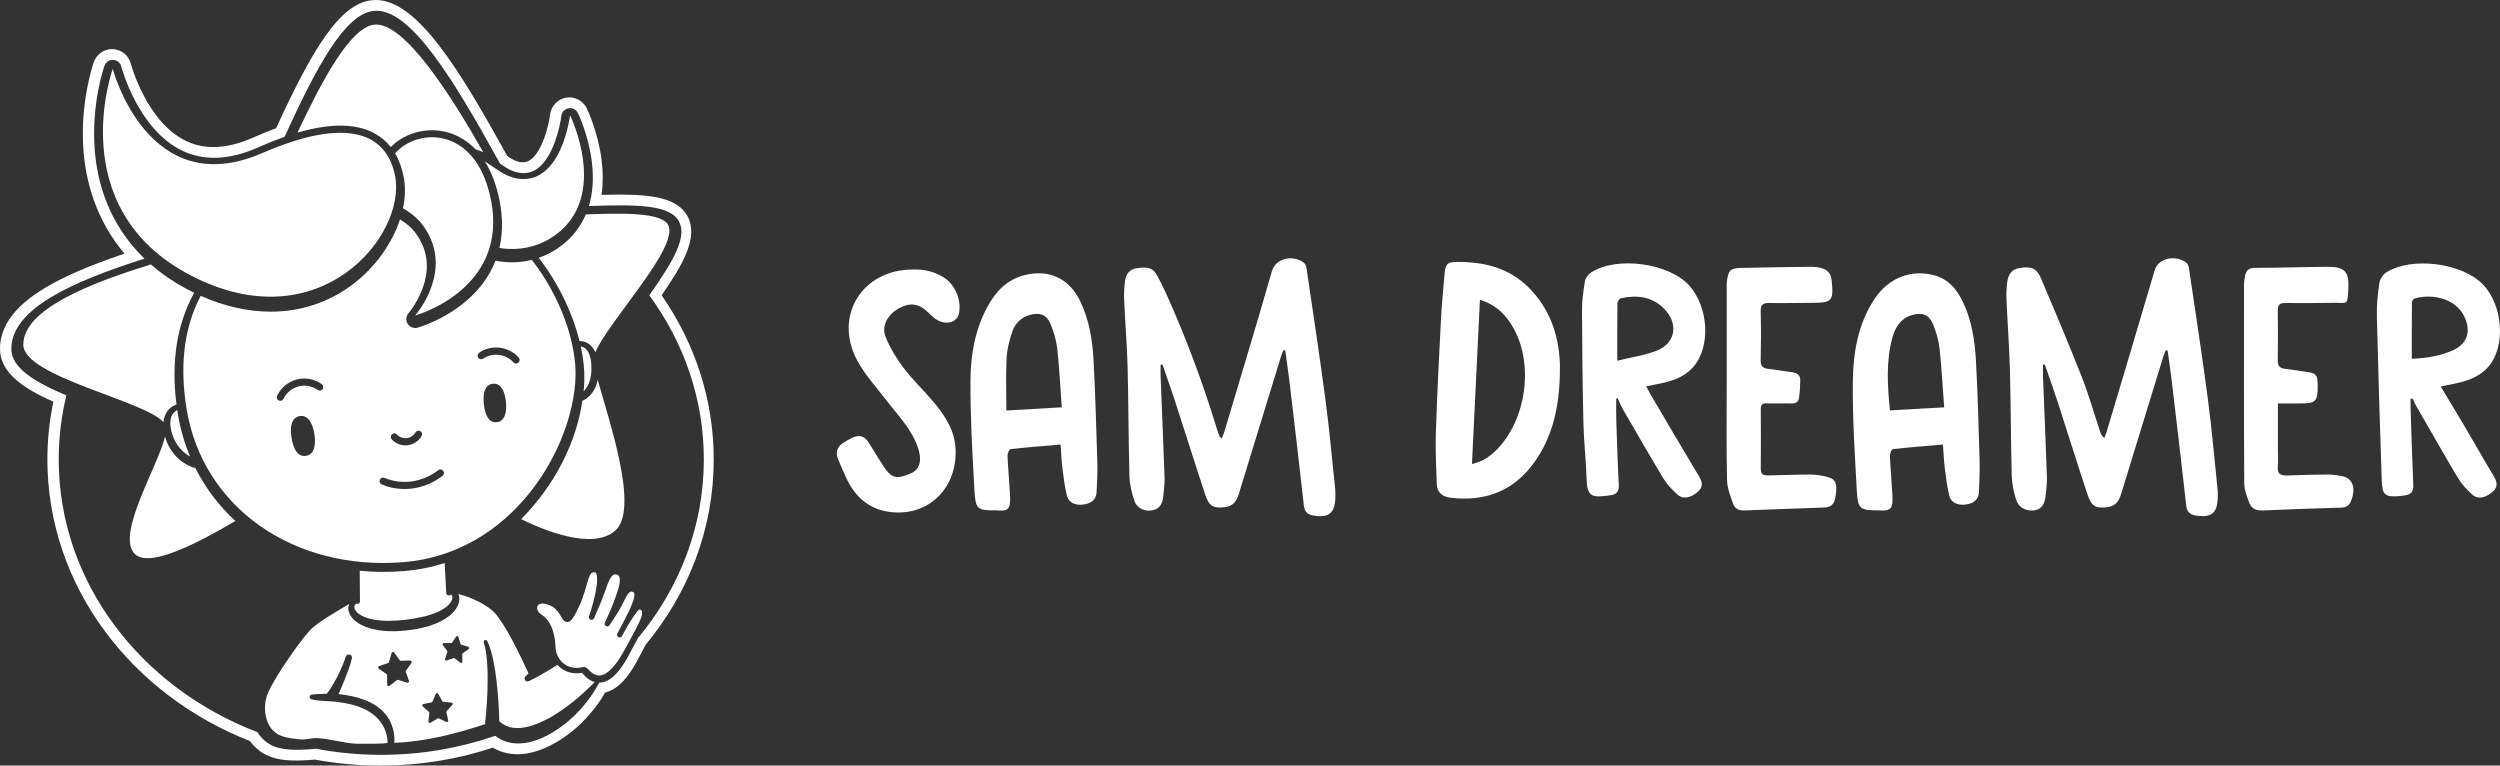
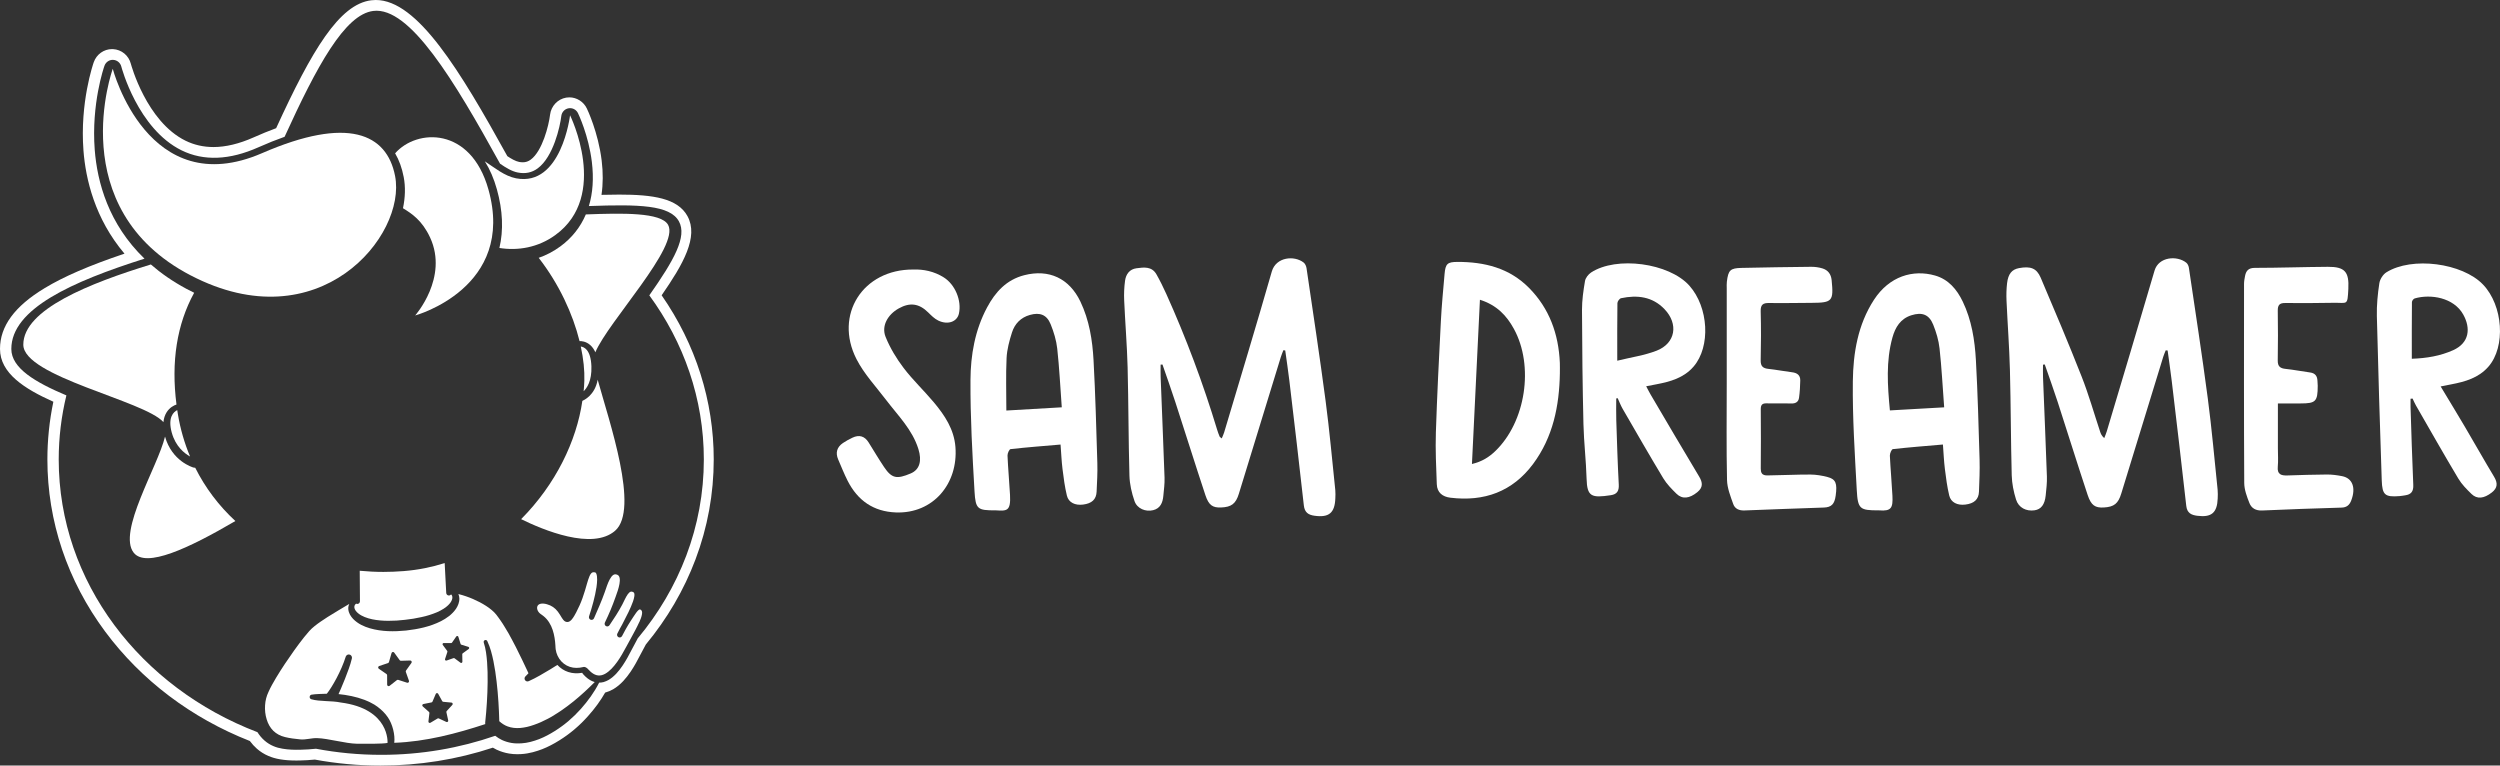
<svg xmlns="http://www.w3.org/2000/svg" fill="none" viewBox="0 0 209 64" height="64" width="209">
  <rect x="0" y="0" width="209" height="64" fill="#333333" stroke="none" />
  <g clip-path="url(#clip0_2803_91)">
    <path fill="white" d="M102.137 36.653C102.216 36.46 102.293 36.307 102.34 36.146C103.676 31.667 105.034 27.194 106.322 22.701C106.673 21.477 108.204 21.334 108.99 21.953C109.114 22.051 109.201 22.254 109.226 22.42C109.769 26.12 110.333 29.818 110.822 33.524C111.149 36.001 111.369 38.494 111.631 40.98C111.654 41.201 111.641 41.428 111.634 41.651C111.593 42.878 111.103 43.287 109.892 43.116C109.385 43.045 109.065 42.85 109 42.246C108.617 38.77 108.202 35.296 107.79 31.821C107.69 30.978 107.561 30.14 107.446 29.299C107.395 29.291 107.343 29.284 107.292 29.276C107.218 29.47 107.134 29.661 107.074 29.859C105.904 33.665 104.736 37.473 103.568 41.281C103.312 42.114 102.947 42.393 102.075 42.426C101.386 42.451 101.054 42.246 100.774 41.404C99.917 38.818 99.105 36.219 98.263 33.629C97.921 32.571 97.545 31.524 97.182 30.473C97.131 30.476 97.079 30.479 97.028 30.484C97.028 30.829 97.016 31.173 97.03 31.515C97.138 34.324 97.259 37.132 97.356 39.94C97.374 40.446 97.3 40.955 97.254 41.462C97.202 42.025 97.005 42.503 96.4 42.652C95.775 42.807 95.066 42.524 94.846 41.894C94.61 41.216 94.441 40.479 94.421 39.762C94.337 36.748 94.346 33.73 94.269 30.714C94.219 28.842 94.063 26.974 93.981 25.104C93.957 24.558 93.981 24.003 94.055 23.464C94.129 22.924 94.433 22.503 95.01 22.427C95.632 22.344 96.291 22.254 96.679 22.936C96.979 23.464 97.248 24.013 97.499 24.567C99.161 28.256 100.577 32.042 101.751 35.918C101.81 36.113 101.881 36.304 101.958 36.492C101.978 36.538 102.04 36.567 102.143 36.657L102.137 36.653Z" />
    <path fill="white" d="M181.055 29.287C180.986 29.465 180.904 29.64 180.849 29.821C179.679 33.627 178.509 37.435 177.344 41.242C177.082 42.102 176.745 42.376 175.879 42.426C175.16 42.466 174.819 42.258 174.529 41.385C173.672 38.8 172.864 36.199 172.024 33.609C171.682 32.556 171.305 31.514 170.942 30.468C170.893 30.474 170.844 30.481 170.795 30.488C170.795 30.837 170.783 31.186 170.796 31.535C170.905 34.302 171.026 37.071 171.121 39.837C171.139 40.363 171.074 40.893 171.02 41.419C170.942 42.188 170.634 42.583 170.083 42.662C169.402 42.762 168.757 42.45 168.542 41.764C168.339 41.114 168.198 40.418 168.18 39.739C168.103 36.804 168.107 33.87 168.03 30.935C167.979 29.003 167.832 27.073 167.745 25.14C167.724 24.655 167.735 24.165 167.791 23.682C167.883 22.889 168.196 22.523 168.792 22.414C169.743 22.239 170.257 22.41 170.601 23.213C171.773 25.959 172.934 28.709 174.027 31.487C174.621 32.997 175.064 34.566 175.577 36.109C175.633 36.277 175.705 36.44 175.914 36.627C175.984 36.439 176.068 36.256 176.125 36.065C177.462 31.585 178.809 27.109 180.12 22.623C180.463 21.453 182.012 21.346 182.775 21.963C182.886 22.053 182.968 22.231 182.99 22.379C183.528 26.018 184.09 29.653 184.571 33.3C184.906 35.837 185.127 38.391 185.393 40.938C185.418 41.181 185.408 41.427 185.4 41.671C185.354 42.868 184.883 43.271 183.698 43.12C183.206 43.056 182.84 42.907 182.771 42.286C182.386 38.81 181.971 35.336 181.559 31.863C181.457 31.007 181.328 30.154 181.213 29.301C181.16 29.297 181.109 29.292 181.057 29.289L181.055 29.287Z" />
    <path fill="white" d="M88.66 37.164C87.236 37.287 85.857 37.391 84.483 37.546C84.375 37.558 84.219 37.905 84.228 38.09C84.275 39.187 84.378 40.283 84.438 41.38C84.511 42.739 84.17 42.721 83.271 42.666C83.251 42.666 83.23 42.666 83.21 42.666C81.744 42.666 81.557 42.586 81.471 41.098C81.291 37.992 81.114 34.879 81.132 31.77C81.143 29.68 81.507 27.593 82.52 25.701C83.212 24.405 84.147 23.385 85.629 23.006C87.694 22.477 89.392 23.27 90.321 25.21C91.061 26.758 91.328 28.428 91.42 30.112C91.576 32.98 91.651 35.852 91.738 38.723C91.761 39.516 91.714 40.311 91.677 41.104C91.648 41.754 91.276 42.092 90.539 42.183C89.876 42.267 89.332 42.011 89.192 41.434C89.016 40.705 88.918 39.957 88.826 39.21C88.746 38.567 88.721 37.917 88.662 37.16L88.66 37.164ZM88.764 34.051C88.638 32.337 88.56 30.735 88.385 29.144C88.308 28.449 88.096 27.751 87.832 27.102C87.505 26.301 86.93 26.095 86.098 26.329C85.333 26.546 84.831 27.069 84.6 27.799C84.38 28.491 84.185 29.218 84.15 29.936C84.082 31.366 84.131 32.802 84.131 34.32C85.73 34.227 87.171 34.144 88.765 34.051H88.764Z" />
    <path fill="white" d="M162.426 37.162C160.999 37.285 159.619 37.392 158.244 37.546C158.138 37.558 157.985 37.909 157.993 38.095C158.044 39.214 158.151 40.328 158.207 41.447C158.256 42.453 158.123 42.752 157.093 42.666C157.073 42.664 157.052 42.666 157.032 42.666C155.488 42.666 155.311 42.562 155.226 40.971C155.062 37.945 154.863 34.914 154.897 31.888C154.925 29.509 155.316 27.142 156.66 25.069C157.944 23.09 159.931 22.507 161.772 23.034C162.891 23.355 163.593 24.189 164.087 25.215C164.83 26.762 165.092 28.433 165.186 30.117C165.338 32.882 165.411 35.654 165.493 38.422C165.519 39.317 165.476 40.215 165.442 41.109C165.417 41.755 165.035 42.095 164.3 42.183C163.637 42.263 163.096 42.005 162.956 41.427C162.782 40.699 162.684 39.949 162.592 39.204C162.512 38.56 162.485 37.91 162.428 37.157L162.426 37.162ZM162.533 34.054C162.403 32.324 162.32 30.721 162.146 29.128C162.072 28.453 161.87 27.773 161.616 27.142C161.268 26.281 160.679 26.077 159.791 26.356C158.879 26.644 158.445 27.362 158.208 28.215C157.659 30.192 157.796 32.2 157.995 34.31C159.478 34.226 160.933 34.144 162.533 34.053V34.054Z" />
    <path fill="white" d="M130.406 31.189C130.36 33.931 129.832 36.547 128.17 38.783C126.442 41.108 124.072 41.952 121.253 41.608C120.594 41.528 120.143 41.179 120.116 40.483C120.062 39.039 119.992 37.591 120.039 36.149C120.141 33.033 120.298 29.921 120.459 26.807C120.526 25.505 120.654 24.206 120.766 22.907C120.84 22.044 121.007 21.9 121.842 21.896C124.093 21.89 126.175 22.402 127.819 24.06C129.525 25.779 130.3 27.924 130.403 30.335C130.414 30.619 130.405 30.905 130.405 31.191L130.406 31.189ZM123.722 25.059C123.498 29.68 123.279 34.179 123.055 38.79C123.906 38.59 124.487 38.208 124.999 37.719C127.547 35.276 128.265 30.598 126.559 27.488C125.96 26.396 125.151 25.516 123.722 25.059Z" />
    <path fill="white" d="M135.118 33.309C135.118 33.916 135.101 34.525 135.121 35.132C135.179 36.924 135.233 38.717 135.329 40.507C135.359 41.043 135.183 41.319 134.673 41.397C133.047 41.643 132.68 41.525 132.639 40.022C132.596 38.497 132.412 36.976 132.376 35.453C132.301 32.275 132.266 29.094 132.255 25.915C132.252 25.107 132.37 24.292 132.506 23.494C132.55 23.233 132.782 22.936 133.01 22.784C135.133 21.387 139.534 21.985 141.226 23.875C142.845 25.686 143.024 28.978 141.582 30.647C140.763 31.595 139.639 31.906 138.478 32.127C138.225 32.175 137.971 32.224 137.621 32.292C137.764 32.561 137.866 32.769 137.982 32.968C139.333 35.26 140.675 37.558 142.046 39.836C142.36 40.356 142.378 40.755 141.892 41.149C141.241 41.679 140.64 41.754 140.156 41.279C139.753 40.883 139.342 40.467 139.052 39.989C137.89 38.061 136.77 36.108 135.644 34.161C135.485 33.885 135.374 33.58 135.239 33.289C135.198 33.296 135.157 33.303 135.116 33.309H135.118ZM135.203 30.155C136.384 29.864 137.485 29.711 138.494 29.317C140.074 28.7 140.345 27.087 139.149 25.842C138.138 24.788 136.87 24.645 135.523 24.929C135.393 24.956 135.218 25.197 135.216 25.34C135.193 26.863 135.203 28.384 135.203 30.155Z" />
    <path fill="white" d="M204.036 32.303C204.751 33.492 205.407 34.563 206.044 35.644C206.869 37.044 207.665 38.461 208.503 39.852C208.821 40.379 208.808 40.79 208.313 41.174C207.661 41.68 207.089 41.753 206.621 41.299C206.216 40.906 205.804 40.491 205.517 40.01C204.311 37.992 203.151 35.945 201.978 33.906C201.87 33.718 201.786 33.516 201.691 33.319C201.634 33.324 201.576 33.331 201.521 33.336C201.521 33.559 201.514 33.782 201.521 34.005C201.593 36.183 201.652 38.362 201.75 40.541C201.775 41.088 201.568 41.339 201.068 41.41C200.909 41.434 200.749 41.463 200.589 41.475C199.393 41.568 199.155 41.387 199.114 40.166C198.961 35.584 198.817 31.002 198.705 26.419C198.684 25.508 198.776 24.585 198.912 23.682C198.961 23.35 199.217 22.944 199.499 22.768C201.639 21.428 205.847 21.981 207.579 23.787C209.264 25.544 209.494 28.983 208.029 30.656C207.205 31.597 206.083 31.911 204.922 32.132C204.669 32.18 204.416 32.232 204.036 32.307V32.303ZM201.629 29.992C202.864 29.949 203.995 29.761 205.072 29.281C206.459 28.664 206.559 27.425 205.927 26.294C205.133 24.871 203.196 24.562 201.868 24.949C201.768 24.979 201.639 25.145 201.637 25.25C201.622 26.811 201.627 28.373 201.627 29.992H201.629Z" />
    <path fill="white" d="M76.348 22.532C77.194 22.502 78.087 22.678 78.902 23.192C79.842 23.785 80.408 25.115 80.166 26.216C80.015 26.899 79.242 27.186 78.438 26.798C78.123 26.647 77.854 26.374 77.598 26.121C76.84 25.372 76.076 25.258 75.135 25.784C74.205 26.304 73.67 27.259 74.036 28.165C74.409 29.088 74.942 29.972 75.546 30.765C76.318 31.78 77.257 32.663 78.076 33.642C78.978 34.723 79.757 35.883 79.874 37.363C80.115 40.439 78.01 42.955 74.898 42.84C73.024 42.77 71.707 41.849 70.863 40.196C70.57 39.619 70.332 39.011 70.074 38.416C69.828 37.845 69.969 37.376 70.473 37.034C70.722 36.864 70.991 36.723 71.262 36.592C71.82 36.324 72.278 36.449 72.614 36.984C73.045 37.672 73.457 38.372 73.91 39.046C74.556 40.007 74.976 40.07 76.133 39.581C76.893 39.26 77.081 38.515 76.778 37.541C76.271 35.913 75.078 34.751 74.089 33.449C73.232 32.322 72.233 31.261 71.598 30.014C69.716 26.316 72.133 22.508 76.348 22.532Z" />
    <path fill="white" d="M144.355 32.052C144.355 29.402 144.355 26.752 144.355 24.099C144.355 23.916 144.343 23.73 144.366 23.549C144.484 22.581 144.648 22.417 145.602 22.397C147.534 22.355 149.469 22.324 151.403 22.305C151.719 22.302 152.051 22.345 152.353 22.437C152.814 22.578 153.075 22.911 153.125 23.419C153.299 25.175 153.185 25.31 151.47 25.318C150.281 25.323 149.093 25.35 147.903 25.331C147.401 25.323 147.18 25.456 147.193 26.018C147.229 27.383 147.226 28.75 147.193 30.117C147.181 30.629 147.391 30.792 147.848 30.84C148.507 30.91 149.16 31.04 149.818 31.121C150.238 31.173 150.51 31.361 150.502 31.809C150.492 32.292 150.466 32.777 150.399 33.254C150.35 33.604 150.108 33.745 149.742 33.732C149.058 33.71 148.373 33.74 147.688 33.72C147.321 33.71 147.196 33.85 147.2 34.219C147.213 35.87 147.218 37.523 147.2 39.174C147.191 39.84 147.652 39.742 148.031 39.739C149.139 39.729 150.245 39.666 151.352 39.672C151.828 39.676 152.315 39.756 152.776 39.877C153.478 40.062 153.606 40.403 153.462 41.445C153.365 42.143 153.112 42.408 152.471 42.431C150.259 42.514 148.046 42.579 145.835 42.674C145.39 42.692 145.04 42.531 144.904 42.152C144.67 41.495 144.394 40.806 144.379 40.127C144.32 37.436 144.355 34.744 144.355 32.052Z" />
    <path fill="white" d="M190.432 33.727C190.432 35.05 190.432 36.271 190.432 37.49C190.432 38 190.471 38.512 190.423 39.018C190.361 39.673 190.722 39.764 191.227 39.748C192.333 39.714 193.44 39.674 194.546 39.669C194.965 39.668 195.389 39.726 195.801 39.807C196.679 39.979 196.966 40.788 196.564 41.839C196.417 42.225 196.18 42.423 195.755 42.436C193.544 42.504 191.331 42.574 189.119 42.677C188.597 42.701 188.225 42.496 188.053 42.059C187.841 41.522 187.621 40.938 187.618 40.374C187.587 34.829 187.598 29.284 187.601 23.739C187.601 23.518 187.642 23.293 187.685 23.074C187.772 22.625 187.982 22.395 188.504 22.394C190.538 22.392 192.573 22.319 194.605 22.306C196.031 22.296 196.395 22.726 196.321 24.15C196.248 25.584 196.256 25.295 195.094 25.314C193.744 25.335 192.394 25.348 191.045 25.332C190.566 25.325 190.415 25.506 190.422 25.975C190.441 27.362 190.446 28.749 190.42 30.134C190.41 30.648 190.638 30.796 191.093 30.842C191.772 30.912 192.445 31.048 193.122 31.138C193.534 31.193 193.723 31.424 193.739 31.828C193.746 31.971 193.762 32.112 193.762 32.255C193.759 33.561 193.598 33.727 192.338 33.727C191.737 33.727 191.135 33.727 190.427 33.727H190.432Z" />
    <path fill="white" d="M57.474 18.069C56.654 16.574 54.598 16.268 51.765 16.268C51.33 16.268 50.851 16.275 50.285 16.29C50.418 15.395 50.423 14.436 50.3 13.425C50.009 11.049 49.096 9.14 49.056 9.06C48.785 8.502 48.213 8.139 47.599 8.139C47.507 8.139 47.417 8.147 47.327 8.162C46.623 8.284 46.072 8.869 45.986 9.587C45.877 10.503 45.339 12.628 44.372 13.343C44.165 13.496 43.954 13.568 43.704 13.568C43.608 13.568 43.503 13.556 43.393 13.536C43.097 13.478 42.743 13.274 42.415 13.056C38.459 5.896 34.896 0 31.415 0C31.29 0 31.163 0.008 31.041 0.023C28.361 0.351 26.081 4.188 23.085 10.716C22.475 10.941 21.841 11.2 21.197 11.488C19.999 12.021 18.87 12.293 17.842 12.293C17.012 12.293 16.227 12.115 15.512 11.764C12.239 10.158 10.953 5.384 10.94 5.336C10.762 4.637 10.16 4.142 9.445 4.107C9.417 4.107 9.389 4.105 9.363 4.105C8.682 4.105 8.07 4.544 7.839 5.198C7.791 5.334 6.669 8.571 6.978 12.588C7.16 14.963 7.921 18.27 10.408 21.206C7.471 22.194 5.325 23.122 3.724 24.093C1.217 25.609 0 27.272 0 29.171C0 31.209 2.066 32.515 4.461 33.585C4.129 35.173 3.962 36.793 3.962 38.411C3.962 43.57 5.632 48.545 8.792 52.8C11.811 56.864 15.989 60.023 20.888 61.948C21.066 62.188 21.262 62.404 21.477 62.593C21.764 62.844 22.086 63.047 22.434 63.195C22.726 63.323 23.062 63.42 23.425 63.48C23.83 63.548 24.255 63.579 24.762 63.579C24.859 63.579 24.957 63.579 25.054 63.576C25.466 63.568 25.881 63.543 26.319 63.501C28.119 63.834 29.966 64.002 31.813 64.002C35.035 64.002 38.192 63.498 41.204 62.504C41.309 62.567 41.417 62.625 41.527 62.678L41.532 62.681H41.537C41.857 62.831 42.202 62.936 42.561 62.997C42.784 63.034 43.014 63.052 43.252 63.052C43.357 63.052 43.465 63.049 43.575 63.042C44.272 63.001 44.874 62.803 45.322 62.633H45.329L45.335 62.628C45.804 62.444 46.277 62.199 46.781 61.883C47.645 61.345 48.443 60.67 49.15 59.876C49.734 59.225 50.208 58.573 50.592 57.898C50.6 57.896 50.608 57.895 50.616 57.891H50.623L50.63 57.888C50.835 57.831 51.035 57.746 51.241 57.632L51.251 57.627L51.261 57.622C51.563 57.444 51.842 57.216 52.116 56.922C52.593 56.403 52.926 55.854 53.163 55.432L53.167 55.424L53.172 55.415L53.904 54.044L53.991 53.881C55.784 51.716 57.182 49.321 58.145 46.763C59.156 44.081 59.668 41.272 59.668 38.412C59.668 33.524 58.165 28.792 55.313 24.686C57.113 22.088 58.422 19.798 57.474 18.072V18.069ZM58.841 38.411C58.841 44.031 56.779 49.215 53.313 53.37C53.271 53.452 53.227 53.533 53.184 53.615L52.452 54.986C52.193 55.447 51.904 55.898 51.532 56.303C51.343 56.504 51.13 56.694 50.876 56.844C50.746 56.917 50.606 56.978 50.456 57.022C50.337 57.051 50.213 57.07 50.088 57.07C49.681 57.874 49.153 58.601 48.553 59.273C47.924 59.978 47.196 60.606 46.374 61.118C45.965 61.374 45.539 61.607 45.074 61.79C44.61 61.965 44.115 62.113 43.581 62.144C43.316 62.161 43.043 62.156 42.769 62.111C42.497 62.065 42.223 61.985 41.965 61.865C41.764 61.769 41.575 61.649 41.401 61.511C38.438 62.538 35.227 63.104 31.874 63.104C30.005 63.104 28.181 62.929 26.417 62.595C25.981 62.64 25.543 62.67 25.098 62.678C24.617 62.688 24.134 62.678 23.627 62.593C23.375 62.552 23.1 62.484 22.841 62.369C22.58 62.258 22.334 62.101 22.117 61.913C21.883 61.709 21.684 61.468 21.522 61.21C11.776 57.485 4.909 48.67 4.909 38.411C4.909 36.572 5.132 34.779 5.55 33.055C2.95 31.958 0.947 30.782 0.947 29.172C0.947 25.824 6.011 23.547 12.08 21.624C9.076 18.729 8.128 15.236 7.919 12.519C7.626 8.689 8.687 5.628 8.733 5.5C8.843 5.191 9.138 4.987 9.461 5.005C9.785 5.02 10.062 5.248 10.142 5.565C10.155 5.617 11.514 10.771 15.186 12.572C17.031 13.478 19.194 13.39 21.613 12.309C22.373 11.97 23.098 11.681 23.792 11.436C26.488 5.529 28.821 1.207 31.208 0.914C34.256 0.539 37.959 6.711 41.806 13.686C42.294 14.022 42.791 14.326 43.286 14.422C43.924 14.547 44.469 14.432 44.955 14.073C46.259 13.109 46.82 10.588 46.925 9.7C46.964 9.371 47.212 9.107 47.534 9.052C47.855 8.997 48.175 9.162 48.319 9.459C48.356 9.534 49.207 11.308 49.479 13.538C49.645 14.9 49.56 16.137 49.23 17.226C53.409 17.075 56.004 17.133 56.759 18.506C57.456 19.776 56.357 21.742 54.283 24.69C57.161 28.617 58.841 33.336 58.841 38.411Z" />
    <path fill="white" d="M46.352 59.767C46.539 59.66 46.716 59.534 46.898 59.418C47.255 59.168 47.612 58.912 47.953 58.631C48.564 58.134 49.153 57.592 49.72 57.02C49.497 56.958 49.295 56.845 49.125 56.716C49.005 56.626 48.903 56.524 48.805 56.421C48.752 56.368 48.706 56.31 48.669 56.247C48.288 56.313 47.885 56.307 47.504 56.179C47.156 56.066 46.841 55.856 46.595 55.587C46.403 55.708 46.211 55.831 46.014 55.951C45.722 56.127 45.427 56.305 45.125 56.473C44.823 56.641 44.516 56.807 44.195 56.948H44.191C44.069 57.003 43.926 56.948 43.873 56.822C43.834 56.732 43.854 56.631 43.914 56.561C44 56.463 44.09 56.371 44.182 56.283C43.837 55.55 43.493 54.813 43.128 54.1C43.032 53.906 42.931 53.714 42.827 53.525C42.728 53.332 42.621 53.146 42.518 52.956C42.408 52.773 42.305 52.584 42.19 52.407L42.023 52.138L41.847 51.877C41.79 51.789 41.731 51.704 41.667 51.623L41.483 51.378C41.378 51.244 41.248 51.117 41.105 50.998C40.82 50.756 40.479 50.544 40.115 50.349C39.749 50.158 39.36 49.988 38.956 49.85C38.755 49.78 38.549 49.719 38.341 49.667C38.334 49.666 38.326 49.664 38.32 49.662C38.371 49.777 38.398 49.9 38.402 50.02C38.412 50.361 38.279 50.655 38.121 50.896C37.788 51.377 37.332 51.686 36.871 51.927C35.936 52.401 34.935 52.597 33.947 52.712C32.958 52.81 31.933 52.815 30.925 52.526C30.427 52.379 29.925 52.155 29.52 51.741C29.326 51.531 29.145 51.265 29.117 50.923C29.106 50.778 29.134 50.623 29.2 50.487C28.586 50.856 27.972 51.21 27.385 51.583C27.006 51.831 26.63 52.075 26.299 52.343C26.215 52.409 26.137 52.477 26.063 52.545C25.986 52.617 25.927 52.677 25.851 52.762C25.705 52.923 25.561 53.096 25.42 53.274C24.857 53.985 24.324 54.744 23.813 55.505C23.561 55.888 23.313 56.273 23.08 56.662C22.852 57.051 22.622 57.444 22.452 57.83C22.409 57.926 22.368 58.019 22.334 58.109C22.302 58.196 22.273 58.285 22.25 58.38C22.202 58.566 22.171 58.763 22.16 58.962C22.133 59.359 22.178 59.765 22.293 60.134C22.402 60.507 22.591 60.839 22.847 61.094C22.975 61.22 23.123 61.325 23.284 61.414C23.446 61.503 23.618 61.566 23.823 61.617C24.229 61.719 24.676 61.772 25.124 61.815C25.575 61.853 26.048 61.692 26.509 61.707C27.429 61.729 28.903 62.163 29.833 62.176C30.479 62.184 31.992 62.196 32.397 62.109C32.397 62.109 32.623 59.265 28.483 58.729C27.702 58.566 26.726 58.663 26.03 58.458H26.027C25.923 58.427 25.864 58.317 25.894 58.214C25.915 58.139 25.976 58.087 26.048 58.074C26.378 58.016 26.996 58.008 27.323 57.996C27.767 57.439 28.532 56.095 28.909 54.882L28.913 54.875C28.971 54.739 29.129 54.675 29.264 54.735C29.383 54.788 29.446 54.92 29.418 55.043C29.349 55.35 29.254 55.633 29.155 55.917C29.057 56.2 28.952 56.478 28.84 56.752C28.73 57.027 28.617 57.301 28.501 57.572C28.435 57.723 28.369 57.875 28.302 58.026C29.031 58.101 29.759 58.24 30.479 58.511L30.752 58.626L30.888 58.686L31.022 58.758C31.113 58.804 31.201 58.852 31.29 58.902L31.552 59.08C31.885 59.329 32.187 59.614 32.425 59.968C32.812 60.528 33.044 61.433 32.96 62.099C35.626 62 38.169 61.321 40.569 60.535C40.566 60.512 40.561 60.49 40.561 60.467C40.561 60.442 40.561 60.417 40.564 60.394V60.385C40.625 59.838 40.669 59.271 40.704 58.713C40.74 58.151 40.759 57.59 40.766 57.028C40.774 56.466 40.761 55.906 40.72 55.35C40.676 54.797 40.613 54.236 40.443 53.723V53.718C40.413 53.633 40.458 53.54 40.543 53.512C40.62 53.485 40.704 53.522 40.738 53.595C40.996 54.135 41.132 54.705 41.252 55.272C41.366 55.841 41.453 56.413 41.517 56.987C41.583 57.56 41.634 58.134 41.67 58.709C41.703 59.236 41.727 59.76 41.74 60.294C41.957 60.488 42.188 60.64 42.444 60.731C42.764 60.851 43.117 60.887 43.491 60.859C43.678 60.841 43.868 60.813 44.06 60.769C44.252 60.723 44.446 60.668 44.639 60.598C45.027 60.465 45.417 60.291 45.794 60.091L46.075 59.938C46.169 59.886 46.259 59.827 46.352 59.773V59.767ZM37.096 53.758L37.709 53.763C37.742 53.763 37.773 53.746 37.791 53.719L38.143 53.211C38.19 53.142 38.294 53.159 38.318 53.237L38.504 53.829C38.513 53.861 38.538 53.886 38.569 53.896L39.155 54.077C39.234 54.102 39.25 54.207 39.184 54.255L38.686 54.616C38.659 54.636 38.643 54.666 38.645 54.699L38.656 55.321C38.656 55.404 38.564 55.454 38.497 55.404L38.003 55.035C37.977 55.015 37.942 55.01 37.911 55.02L37.332 55.222C37.255 55.249 37.179 55.174 37.206 55.096L37.399 54.506C37.409 54.474 37.404 54.439 37.385 54.413L37.016 53.917C36.966 53.851 37.014 53.756 37.096 53.756V53.758ZM35.395 58.857L36.074 58.721C36.11 58.714 36.141 58.689 36.156 58.654L36.43 58.011C36.466 57.924 36.586 57.918 36.632 58.001L36.969 58.613C36.988 58.646 37.02 58.668 37.056 58.671L37.745 58.736C37.837 58.744 37.88 58.857 37.818 58.927L37.347 59.441C37.322 59.469 37.311 59.507 37.319 59.542L37.47 60.227C37.49 60.319 37.398 60.395 37.314 60.355L36.686 60.061C36.653 60.046 36.614 60.048 36.581 60.066L35.985 60.423C35.905 60.472 35.805 60.405 35.816 60.312L35.898 59.615C35.903 59.579 35.888 59.541 35.861 59.517L35.34 59.053C35.27 58.992 35.301 58.876 35.393 58.857H35.395ZM32.366 57.238L32.363 56.453C32.363 56.411 32.341 56.371 32.309 56.348L31.669 55.906C31.583 55.846 31.601 55.713 31.7 55.68L32.435 55.434C32.474 55.42 32.504 55.389 32.517 55.349L32.733 54.596C32.763 54.494 32.894 54.471 32.955 54.556L33.413 55.189C33.437 55.222 33.477 55.242 33.518 55.241L34.292 55.218C34.395 55.214 34.458 55.334 34.397 55.419L33.944 56.056C33.92 56.089 33.915 56.134 33.928 56.174L34.189 56.912C34.223 57.012 34.131 57.108 34.033 57.076L33.294 56.837C33.255 56.824 33.212 56.832 33.18 56.857L32.568 57.337C32.486 57.402 32.366 57.343 32.366 57.238Z" />
    <path fill="white" d="M29.95 51.277C30.101 51.403 30.289 51.505 30.488 51.584C30.688 51.664 30.898 51.727 31.116 51.772C31.551 51.862 32.009 51.9 32.466 51.9C32.926 51.902 33.39 51.875 33.854 51.817C34.319 51.766 34.781 51.694 35.229 51.591C35.68 51.498 36.115 51.357 36.529 51.185C36.932 51.006 37.319 50.78 37.577 50.477C37.708 50.331 37.794 50.161 37.815 50.008C37.825 49.932 37.816 49.864 37.792 49.805C37.774 49.762 37.748 49.722 37.707 49.689C37.664 49.75 37.593 49.789 37.515 49.784C37.401 49.777 37.311 49.686 37.305 49.572L37.175 47.072C36.102 47.416 34.959 47.647 33.748 47.743C33.18 47.788 32.612 47.812 32.051 47.812C31.385 47.812 30.724 47.777 30.073 47.715L30.092 50.264C30.092 50.389 29.996 50.49 29.873 50.49C29.835 50.49 29.802 50.479 29.771 50.462C29.633 50.569 29.599 50.706 29.636 50.848C29.674 50.998 29.792 51.152 29.946 51.273L29.95 51.277Z" />
-     <path fill="white" d="M35.821 10.896C37.034 10.824 38.189 11.188 39.165 11.952C39.372 12.113 39.567 12.289 39.751 12.482C39.913 12.53 40.246 12.648 40.404 12.725C37.744 8.043 33.782 1.761 31.274 2.062C29.279 2.301 26.915 6.729 24.869 11.089C27.576 10.296 29.722 10.306 31.267 11.127C31.82 11.421 32.286 11.81 32.668 12.291C33.451 11.496 34.573 10.971 35.823 10.896H35.821Z" />
    <path fill="white" d="M48.685 33.514C48.201 36.853 46.477 40.468 43.566 43.401C45.386 44.297 49.53 46.036 51.428 44.365C53.469 42.568 50.943 35.282 49.967 31.745C49.73 33.065 48.79 33.462 48.684 33.514H48.685Z" />
    <path fill="white" d="M46.858 20.591C46.274 21.022 45.66 21.338 45.035 21.554C46.746 23.754 47.89 26.258 48.451 28.517C48.607 28.511 48.976 28.531 49.332 28.837C49.514 28.993 49.66 29.201 49.772 29.452C50.827 26.906 56.857 20.593 55.852 18.796C55.263 17.743 52.041 17.811 48.976 17.926C48.525 18.985 47.818 19.883 46.859 20.59L46.858 20.591Z" />
    <path fill="white" d="M1.949 28.814C1.949 31.487 12.085 33.491 13.663 35.29C13.693 34.98 13.78 34.706 13.929 34.468C14.185 34.059 14.546 33.888 14.754 33.818C14.293 30.235 14.79 27.101 16.232 24.475C16.016 24.371 15.799 24.261 15.583 24.145C14.433 23.528 13.452 22.841 12.612 22.109C7.539 23.666 1.949 25.857 1.949 28.812V28.814Z" />
    <path fill="white" d="M11.182 46.211C12.206 47.497 15.727 45.87 19.677 43.558C18.29 42.278 17.157 40.775 16.322 39.107C16.272 39.107 16.221 39.101 16.17 39.086C16.096 39.064 14.37 38.554 13.796 36.497C13.205 38.991 9.794 44.468 11.181 46.211H11.182Z" />
    <path fill="white" d="M48.554 28.97C48.779 30.006 48.879 30.982 48.851 31.84C48.841 32.122 48.822 32.412 48.792 32.706C49.059 32.453 49.483 31.855 49.442 30.628C49.393 29.196 48.789 28.995 48.554 28.971V28.97Z" />
    <path fill="white" d="M14.362 36.174C14.679 37.322 15.414 37.9 15.89 38.164C15.42 37.047 15.078 35.867 14.874 34.641C14.854 34.522 14.836 34.404 14.818 34.285C14.516 34.433 14.005 34.882 14.361 36.174H14.362Z" />
-     <path fill="white" d="M33.694 47C42.812 46.275 47.918 37.511 48.113 31.515C48.203 28.725 46.915 24.876 44.461 21.725C43.91 21.863 43.354 21.928 42.804 21.928C42.335 21.928 41.872 21.881 41.421 21.793C41.29 22.128 41.139 22.455 40.962 22.771C39.035 26.22 35.07 27.347 34.901 27.393C34.837 27.412 34.772 27.42 34.708 27.42C34.456 27.42 34.217 27.29 34.079 27.066C33.907 26.785 33.938 26.421 34.156 26.175C34.179 26.148 36.617 23.298 35.285 20.405C34.747 19.236 34.089 18.756 33.439 18.343C32.778 20.362 31.361 22.37 29.461 23.794C27.453 25.3 25.115 26.055 22.634 26.055C20.739 26.055 18.759 25.613 16.777 24.73C15.296 27.55 15.04 30.815 15.604 34.217C16.969 42.455 24.577 47.725 33.695 47H33.694ZM25.059 34.783C25.741 34.67 26.135 35.368 26.283 36.286C26.431 37.204 26.265 37.995 25.596 38.106C24.877 38.226 24.519 37.521 24.372 36.603C24.224 35.685 24.355 34.901 25.059 34.783ZM41.544 35.295C40.85 35.37 40.543 34.676 40.45 33.788C40.356 32.9 40.522 32.156 41.203 32.081C41.864 32.009 42.203 32.699 42.297 33.587C42.391 34.475 42.19 35.223 41.544 35.295ZM40.058 29.49C41.07 28.773 42.556 28.956 43.368 29.899C43.477 30.024 43.464 30.212 43.34 30.322C43.285 30.371 43.216 30.396 43.145 30.396C43.063 30.396 42.981 30.361 42.924 30.295C42.313 29.588 41.155 29.445 40.394 29.982C40.259 30.077 40.076 30.044 39.982 29.907C39.889 29.771 39.921 29.585 40.056 29.49H40.058ZM32.763 36.309C32.883 36.196 33.069 36.201 33.18 36.322C33.387 36.545 33.702 36.663 34.002 36.63C34.302 36.597 34.584 36.412 34.739 36.149C34.822 36.008 35.003 35.96 35.144 36.045C35.285 36.129 35.331 36.312 35.247 36.455C35.001 36.876 34.548 37.172 34.068 37.225C34.014 37.232 33.959 37.233 33.904 37.233C33.475 37.233 33.044 37.049 32.75 36.733C32.639 36.613 32.644 36.424 32.763 36.311V36.309ZM31.753 40.11C31.815 39.957 31.989 39.886 32.138 39.949C33.605 40.569 35.329 40.323 36.64 39.305C36.77 39.206 36.955 39.229 37.054 39.36C37.152 39.492 37.127 39.679 36.999 39.779C36.063 40.506 34.937 40.883 33.817 40.883C33.169 40.883 32.521 40.757 31.912 40.499C31.761 40.436 31.69 40.26 31.753 40.108V40.11ZM23.167 33.078C23.489 32.412 24.106 31.903 24.815 31.72C25.525 31.537 26.306 31.683 26.903 32.114C27.036 32.21 27.067 32.397 26.974 32.531C26.88 32.666 26.695 32.698 26.562 32.603C26.104 32.274 25.505 32.16 24.961 32.302C24.416 32.443 23.943 32.832 23.697 33.343C23.646 33.449 23.541 33.511 23.432 33.511C23.389 33.511 23.345 33.501 23.302 33.481C23.156 33.408 23.095 33.23 23.166 33.08L23.167 33.078Z" />
    <path fill="white" d="M40.531 13.486C40.953 14.153 41.291 14.935 41.54 15.829C42.033 17.597 42.102 19.238 41.75 20.731C43.294 20.975 44.973 20.703 46.421 19.654C50.972 16.358 47.657 9.637 47.657 9.637C47.657 9.637 46.941 15.633 43.145 14.908C42.174 14.722 41.327 14.004 40.53 13.485L40.531 13.486Z" />
    <path fill="white" d="M33.69 17.407C34.42 17.858 35.286 18.415 35.954 19.851C37.514 23.212 34.707 26.374 34.707 26.374C34.707 26.374 43.147 24.068 40.83 15.831C39.352 10.573 34.834 10.755 33.032 12.818C33.367 13.385 33.608 14.05 33.752 14.812C33.907 15.626 33.877 16.508 33.69 17.404V17.407Z" />
    <path fill="white" d="M15.929 23.015C26.657 28.617 34.004 19.72 33.029 14.713C32.338 11.163 29.083 9.687 21.911 12.803C12.352 16.955 9.427 5.753 9.427 5.753C9.427 5.753 5.201 17.417 15.929 23.017V23.015Z" />
    <path fill="white" d="M53.446 52.015C53.547 51.789 53.638 51.556 53.671 51.345C53.689 51.24 53.683 51.147 53.66 51.087C53.648 51.057 53.63 51.034 53.609 51.009C53.587 50.989 53.545 50.958 53.525 50.951C53.502 50.941 53.496 50.941 53.479 50.944C53.463 50.947 53.433 50.961 53.4 50.986C53.331 51.039 53.256 51.127 53.185 51.222C53.044 51.415 52.907 51.639 52.762 51.854C52.6 52.1 52.446 52.358 52.3 52.619C52.201 52.805 52.101 52.991 52.001 53.177C51.942 53.285 51.807 53.327 51.701 53.267C51.596 53.209 51.555 53.076 51.609 52.969C51.742 52.702 51.88 52.442 52.027 52.185C52.203 51.852 52.373 51.518 52.536 51.182C52.679 50.883 52.815 50.58 52.92 50.279C52.971 50.128 53.013 49.977 53.033 49.835C53.041 49.765 53.043 49.7 53.033 49.647C53.025 49.594 53.008 49.562 52.987 49.538C52.966 49.513 52.931 49.493 52.872 49.473C52.82 49.456 52.777 49.454 52.738 49.463C52.662 49.478 52.567 49.559 52.483 49.677C52.314 49.917 52.183 50.231 52.026 50.535C51.701 51.15 51.333 51.709 50.951 52.273C50.882 52.374 50.744 52.401 50.643 52.331C50.551 52.268 50.521 52.146 50.569 52.048V52.045C50.736 51.699 50.897 51.343 51.046 50.989C51.2 50.633 51.325 50.277 51.461 49.907C51.594 49.544 51.722 49.182 51.786 48.824C51.817 48.648 51.83 48.47 51.803 48.324C51.773 48.176 51.712 48.094 51.596 48.046C51.465 47.995 51.363 48.001 51.256 48.074C51.148 48.151 51.048 48.294 50.966 48.45C50.798 48.768 50.684 49.137 50.556 49.508C50.426 49.89 50.272 50.249 50.123 50.612C49.97 50.974 49.816 51.332 49.657 51.691C49.606 51.804 49.476 51.854 49.364 51.804C49.26 51.756 49.21 51.638 49.245 51.529V51.525C49.507 50.726 49.74 49.902 49.867 49.08C49.896 48.876 49.917 48.67 49.921 48.47C49.924 48.276 49.906 48.069 49.845 47.945C49.814 47.881 49.788 47.865 49.753 47.853C49.734 47.848 49.679 47.838 49.648 47.838C49.612 47.835 49.581 47.84 49.555 47.846C49.501 47.86 49.458 47.89 49.409 47.948C49.361 48.005 49.319 48.084 49.281 48.171C49.132 48.528 49.033 48.957 48.905 49.368C48.781 49.782 48.638 50.198 48.459 50.598C48.37 50.798 48.275 50.997 48.173 51.19C48.068 51.385 47.97 51.576 47.812 51.772C47.772 51.822 47.725 51.874 47.653 51.923C47.616 51.949 47.571 51.975 47.509 51.99C47.448 52.007 47.37 52.003 47.309 51.982C47.186 51.935 47.132 51.867 47.086 51.814C47.041 51.759 47.009 51.709 46.977 51.661C46.858 51.468 46.761 51.297 46.641 51.14C46.405 50.826 46.101 50.617 45.724 50.515C45.542 50.462 45.356 50.44 45.204 50.472C45.051 50.505 44.95 50.588 44.915 50.713C44.876 50.838 44.915 51.001 45.004 51.134C45.048 51.2 45.105 51.262 45.173 51.312L45.292 51.397C45.34 51.431 45.391 51.463 45.435 51.503C45.808 51.8 46.059 52.226 46.201 52.658C46.346 53.094 46.407 53.54 46.433 53.979L46.441 54.14C46.443 54.188 46.447 54.235 46.454 54.281C46.467 54.376 46.487 54.469 46.515 54.561C46.569 54.743 46.651 54.918 46.758 55.076C46.969 55.392 47.281 55.633 47.637 55.748C47.993 55.867 48.388 55.858 48.766 55.763C48.766 55.763 48.772 55.763 48.776 55.761C48.781 55.761 48.784 55.758 48.789 55.758C48.795 55.758 48.8 55.758 48.805 55.758C48.808 55.758 48.81 55.758 48.813 55.758C48.853 55.755 48.892 55.758 48.928 55.774L48.946 55.781C49.074 55.836 49.15 55.924 49.227 56.009C49.306 56.092 49.386 56.172 49.473 56.237C49.645 56.368 49.831 56.455 50.017 56.468C50.111 56.474 50.206 56.468 50.301 56.446C50.397 56.421 50.493 56.381 50.588 56.331C50.777 56.225 50.958 56.077 51.123 55.907C51.456 55.565 51.74 55.149 51.994 54.717C52.121 54.502 52.244 54.278 52.368 54.048L52.739 53.368C52.984 52.916 53.235 52.466 53.44 52.012L53.446 52.015Z" />
  </g>
  <defs>
    <clipPath id="clip0_2803_91">
      <rect fill="white" height="64" width="209" />
    </clipPath>
  </defs>
</svg>